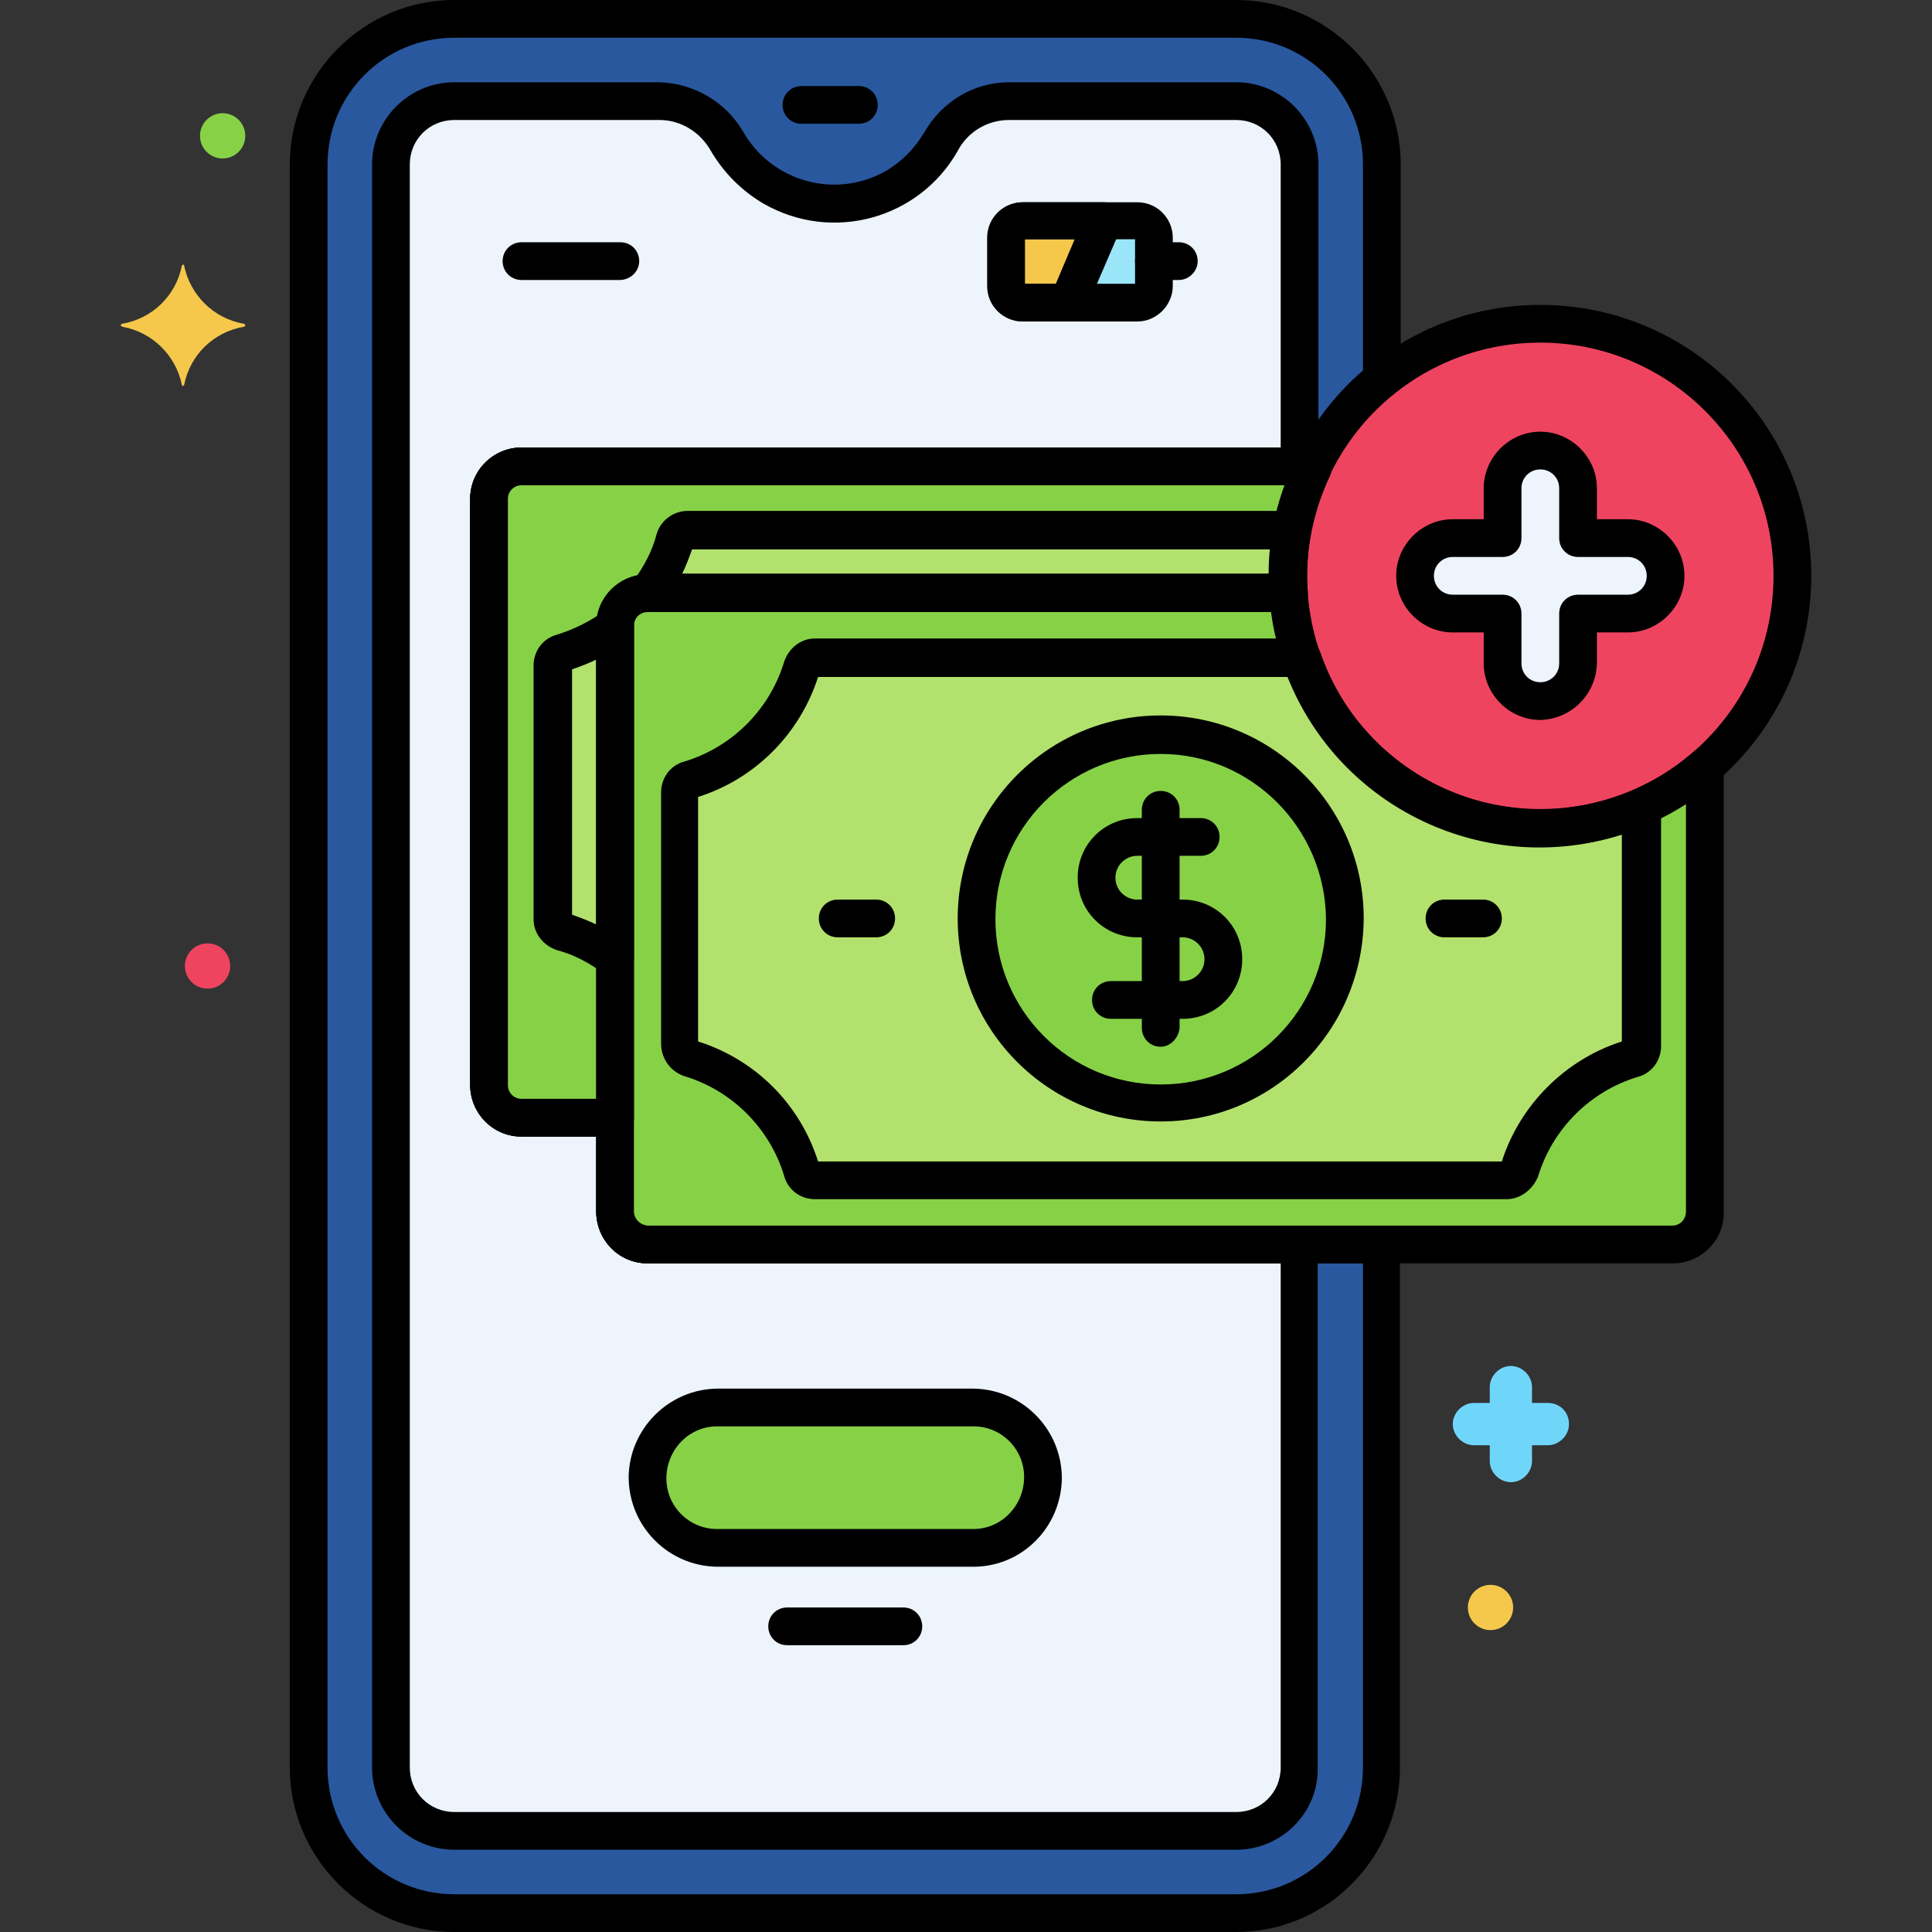
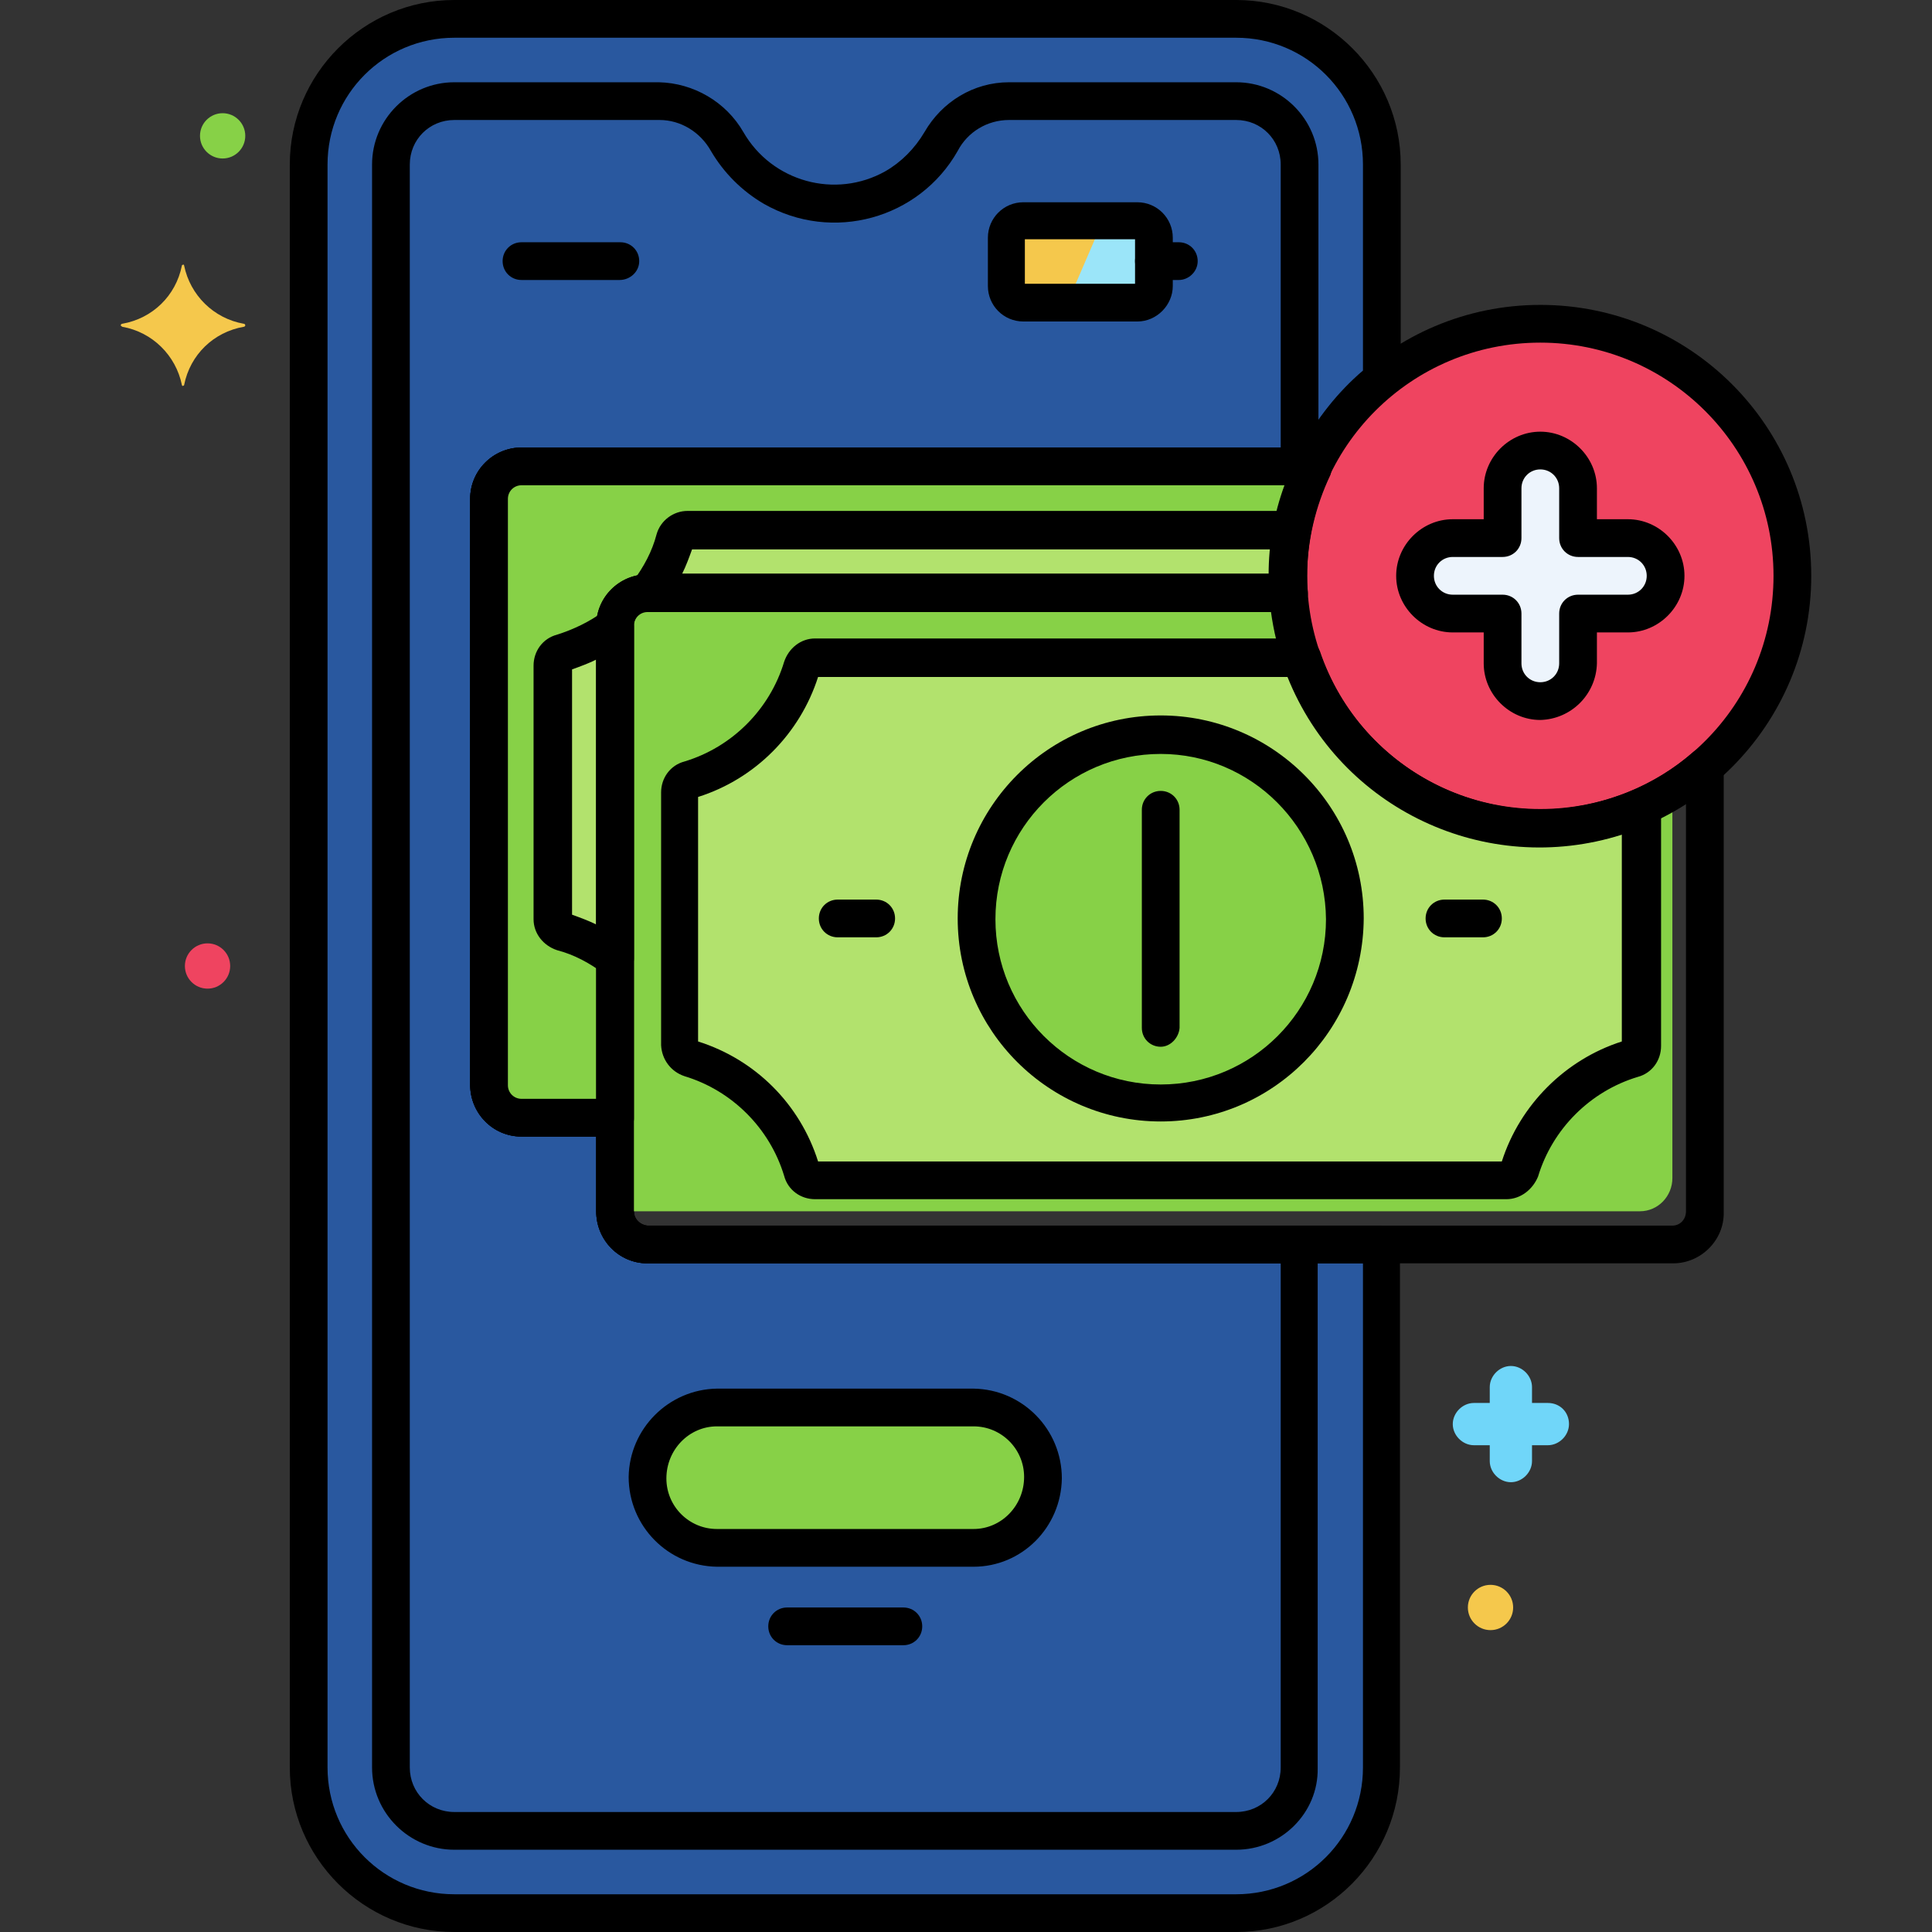
<svg xmlns="http://www.w3.org/2000/svg" id="Layer_1" enable-background="new 0 0 256 256" height="512" viewBox="0 0 256 256" width="512">
  <rect x="0" y="0" width="256" height="256" fill="#333333" stroke="none" />
  <g>
    <path d="m183.1 50.3v-28.5c0-10.6-8.6-19.3-19.3-19.3h-103.6c-10.6 0-19.3 8.6-19.3 19.3v212.4c0 10.6 8.6 19.3 19.3 19.3h103.6c10.6 0 19.3-8.6 19.3-19.3v-69.3h-97.3c-2.4 0-4.3-2-4.3-4.4v-12.4h-12.4c-2.4 0-4.3-2-4.3-4.4v-77.6c0-2.4 1.9-4.3 4.3-4.3h104.9c2.1-4.5 5.2-8.4 9.1-11.5z" fill="#29589f" />
-     <path d="m69.1 61.8h103.1v-40c0-4.6-3.8-8.4-8.4-8.4h-30.1c-3.7 0-7.2 2.1-9 5.4-4.5 7.8-14.4 10.5-22.2 6.1-2.5-1.4-4.6-3.5-6.1-6.1-1.8-3.3-5.2-5.3-9-5.4h-27.2c-4.6 0-8.4 3.8-8.4 8.4v212.4c0 4.6 3.8 8.4 8.4 8.4h103.6c4.6 0 8.4-3.8 8.4-8.4v-69.3h-86.4c-2.4 0-4.3-2-4.3-4.4v-12.4h-12.4c-2.4 0-4.3-2-4.3-4.4v-77.6c-.1-2.4 1.9-4.3 4.3-4.3z" fill="#edf4fc" />
    <path d="m135.5 29.2h15.1c1.2 0 2.2 1 2.2 2.2v6.4c0 1.2-1 2.2-2.2 2.2h-15.1c-1.2 0-2.2-1-2.2-2.2v-6.4c0-1.2 1-2.2 2.2-2.2z" fill="#9be5f9" />
    <path d="m135.5 29.2c-1.2 0-2.2 1-2.2 2.2v6.4c0 1.2 1 2.2 2.2 2.2h6l4.7-10.9z" fill="#f5c84c" />
    <path d="m129 186.5h-34c-5.1 0-9.3 4.2-9.3 9.3s4.2 9.3 9.3 9.3h34c5.1 0 9.3-4.2 9.3-9.3s-4.2-9.3-9.3-9.3z" fill="#87d147" />
    <path d="m205.1 185.9h-2.1v-2.1c0-1.5-1.3-2.8-2.8-2.8s-2.8 1.3-2.8 2.8v2.1h-2.1c-1.5 0-2.8 1.3-2.8 2.8s1.3 2.8 2.8 2.8h2.1v2.1c0 1.5 1.3 2.8 2.8 2.8s2.8-1.3 2.8-2.8v-2.1h2.1c1.5 0 2.8-1.3 2.8-2.8 0-1.6-1.2-2.8-2.8-2.8z" fill="#70d6f9" />
    <path d="m32.3 42.9c-4-.7-7.1-3.8-7.9-7.7 0-.1-.1-.2-.2-.1-.1 0-.1.1-.1.1-.8 4-3.9 7-7.9 7.7-.1 0-.2.1-.2.2s.1.1.2.2c4 .7 7.1 3.8 7.9 7.7 0 .1.1.2.2.1.1 0 .1-.1.1-.1.8-4 3.9-7 7.9-7.7.1 0 .2-.1.2-.2s-.1-.2-.2-.2z" fill="#f5c84c" />
    <circle cx="29.5" cy="18" fill="#87d147" r="3" />
    <circle cx="27.5" cy="128" fill="#ef4460" r="3" />
    <circle cx="197.5" cy="213" fill="#f5c84c" r="3" />
    <path d="m163.8 256h-103.6c-12 0-21.8-9.8-21.8-21.8v-212.4c0-12 9.8-21.8 21.8-21.8h103.6c12 0 21.8 9.8 21.8 21.8v28.5c0 .8-.3 1.5-.9 1.9-3.6 2.9-6.4 6.5-8.4 10.6-.4.9-1.3 1.4-2.3 1.4h-104.9c-1 0-1.8.8-1.8 1.8v77.7c0 1 .8 1.8 1.8 1.9h12.4c1.4 0 2.5 1.1 2.5 2.5v12.4c0 1 .8 1.8 1.8 1.9h97.2c1.4 0 2.5 1.1 2.5 2.5v69.3c0 12-9.7 21.8-21.7 21.8zm-103.6-251c-9.3 0-16.8 7.5-16.8 16.8v212.4c0 9.3 7.5 16.8 16.8 16.8h103.6c9.3 0 16.8-7.5 16.8-16.8v-66.8h-94.8c-3.8 0-6.8-3.1-6.8-6.9v-9.9h-9.9c-3.8 0-6.8-3.1-6.8-6.9v-77.6c0-3.8 3.1-6.8 6.8-6.8h103.3c2.1-3.8 4.8-7.3 8.2-10.2v-27.3c0-9.3-7.5-16.8-16.8-16.8z" />
-     <path d="m113.8 16.4h-7.6c-1.4 0-2.5-1.1-2.5-2.5s1.1-2.5 2.5-2.5h7.6c1.4 0 2.5 1.1 2.5 2.5s-1.1 2.5-2.5 2.5z" />
    <path d="m156.2 37.1h-3.3c-1.4 0-2.5-1.1-2.5-2.5s1.1-2.5 2.5-2.5h3.3c1.4 0 2.5 1.1 2.5 2.5s-1.2 2.5-2.5 2.5z" />
    <path d="m82.1 37.1h-13c-1.4 0-2.5-1.1-2.5-2.5s1.1-2.5 2.5-2.5h13.1c1.4 0 2.5 1.1 2.5 2.5s-1.2 2.5-2.6 2.5z" />
    <path d="m119.7 218h-15.4c-1.4 0-2.5-1.1-2.5-2.5s1.1-2.5 2.5-2.5h15.4c1.4 0 2.5 1.1 2.5 2.5s-1.1 2.5-2.5 2.5z" />
    <path d="m163.8 245.1h-103.6c-6 0-10.9-4.9-10.9-10.9v-212.4c0-6 4.9-10.9 10.9-10.9h27.1c4.6.1 8.9 2.6 11.2 6.6 3.8 6.6 12.2 8.9 18.8 5.2 2.1-1.2 3.9-3 5.2-5.2 2.3-4 6.5-6.6 11.2-6.6h30.1c6 0 10.9 4.9 10.9 10.9v40c0 1.4-1.1 2.5-2.5 2.5h-103.1c-1 0-1.8.8-1.8 1.8v77.7c0 1 .8 1.8 1.8 1.9h12.4c1.4 0 2.5 1.1 2.5 2.5v12.4c0 1 .8 1.8 1.8 1.9h86.3c1.4 0 2.5 1.1 2.5 2.5v69.3c.1 5.9-4.8 10.8-10.8 10.8zm-103.6-229.2c-3.3 0-5.9 2.6-5.9 5.9v212.4c0 3.3 2.6 5.9 5.9 5.9h103.6c3.3 0 5.9-2.6 5.9-5.9v-66.8h-83.9c-3.8 0-6.8-3.1-6.8-6.9v-9.9h-9.9c-3.8 0-6.8-3.1-6.8-6.9v-77.6c0-3.8 3.1-6.8 6.8-6.8h100.6v-37.5c0-3.3-2.6-5.9-5.9-5.9h-30.1c-2.9 0-5.5 1.6-6.8 4.1-5.1 9-16.6 12.2-25.7 7-2.9-1.7-5.3-4.1-7-7-1.4-2.5-4-4.1-6.8-4.1z" />
    <path d="m150.7 42.6h-15.1c-2.6 0-4.7-2.1-4.7-4.7v-6.4c0-2.6 2.1-4.7 4.7-4.7h15.1c2.6 0 4.7 2.1 4.7 4.7v6.4c0 2.5-2.1 4.7-4.7 4.7zm-14.9-5h14.6v-5.9h-14.6z" />
-     <path d="m141.5 42.6h-6c-2.6 0-4.7-2.1-4.7-4.7v-6.4c0-2.6 2.1-4.7 4.7-4.7h10.7c1.4 0 2.5 1.1 2.5 2.5 0 .3-.1.7-.2 1l-4.7 10.9c-.3.8-1.3 1.4-2.3 1.4zm-5.7-5h4.1l2.5-5.9h-6.6z" />
    <path d="m129 207.6h-34c-6.5-.1-11.7-5.4-11.7-11.9.1-6.4 5.3-11.6 11.7-11.7h34c6.5.1 11.7 5.4 11.7 11.9-.1 6.5-5.3 11.7-11.7 11.7zm-34-18.6c-3.7 0-6.7 3.1-6.7 6.9 0 3.7 3 6.7 6.7 6.7h34c3.7 0 6.7-3.1 6.7-6.9 0-3.7-3-6.7-6.7-6.7z" />
    <path d="m170.6 76.3c0-5 1.1-10 3.3-14.5h-104.8c-2.4 0-4.3 2-4.3 4.3v77.7c0 2.4 1.9 4.3 4.3 4.4h12.4v-65.3c0-2.4 1.9-4.3 4.3-4.3h84.9c0-.8-.1-1.5-.1-2.3z" fill="#87d147" />
    <path d="m170.6 76.3c0-2 .2-4 .5-6h-80c-.8 0-1.5.5-1.7 1.3-.8 2.5-1.9 4.9-3.5 6.9h84.8c0-.7-.1-1.4-.1-2.2z" fill="#b2e26d" />
    <path d="m81.5 83c-2.1 1.6-4.4 2.8-6.9 3.5-.8.2-1.3.9-1.3 1.7v33.5c0 .8.5 1.5 1.3 1.7 2.5.8 4.9 1.9 6.9 3.5z" fill="#b2e26d" />
-     <path d="m204.1 109.7c-17.6 0-32.2-13.6-33.3-31.2h-85c-2.4 0-4.3 2-4.3 4.3v77.7c0 2.4 1.9 4.3 4.3 4.4h135.8c2.4 0 4.3-2 4.3-4.4v-59.1c-6 5.4-13.8 8.3-21.8 8.3z" fill="#87d147" />
+     <path d="m204.1 109.7c-17.6 0-32.2-13.6-33.3-31.2h-85c-2.4 0-4.3 2-4.3 4.3v77.7h135.8c2.4 0 4.3-2 4.3-4.4v-59.1c-6 5.4-13.8 8.3-21.8 8.3z" fill="#87d147" />
    <path d="m204.1 109.7c-14.3 0-27-9.1-31.6-22.6h-64.5c-.8 0-1.5.5-1.7 1.3-2.2 7.1-7.7 12.7-14.9 14.9-.8.2-1.3.9-1.3 1.7v33.5c0 .8.5 1.5 1.3 1.7 7.1 2.2 12.7 7.7 14.9 14.9.2.8.9 1.3 1.7 1.3h91.6c.8 0 1.5-.5 1.7-1.3 2.2-7.1 7.7-12.7 14.9-14.9.8-.2 1.3-.9 1.3-1.7v-31.6c-4.3 1.9-8.8 2.8-13.4 2.8z" fill="#b2e26d" />
    <circle cx="153.8" cy="121.7" fill="#87d147" r="24.4" />
    <circle cx="204.1" cy="76.3" fill="#ef4460" r="33.4" />
    <path d="m81.5 150.6h-12.4c-3.8 0-6.8-3.1-6.8-6.8v-77.7c0-3.8 3.1-6.8 6.8-6.8h104.9c1.4 0 2.5 1.1 2.5 2.5 0 .4-.1.7-.2 1.1-2 4.2-3.1 8.8-3.1 13.4 0 .6 0 1.3.1 2.1.1 1.4-.9 2.6-2.3 2.7-.1 0-.1 0-.2 0h-85c-1 0-1.8.8-1.8 1.8v65.3c0 1.3-1.1 2.4-2.5 2.4zm-12.4-86.3c-1 0-1.8.8-1.8 1.8v77.7c0 1 .8 1.8 1.8 1.8h9.9v-62.7c0-3.8 3.1-6.8 6.8-6.8h82.3c0-4 .7-8 2.1-11.8z" />
-     <path d="m156.7 135h-9.5c-1.4 0-2.5-1.1-2.5-2.5s1.1-2.5 2.5-2.5h9.5c1.6 0 2.9-1.3 2.9-2.9s-1.3-2.9-2.9-2.9h-6c-4.4 0-7.9-3.5-7.9-7.9s3.5-7.9 7.9-7.9h8.4c1.4 0 2.5 1.1 2.5 2.5s-1.1 2.5-2.5 2.5h-8.4c-1.6 0-2.9 1.3-2.9 2.9s1.3 2.9 2.9 2.9h6c4.4 0 7.9 3.5 7.9 7.9s-3.5 7.9-7.9 7.9z" />
    <path d="m153.8 138.7c-1.4 0-2.5-1.1-2.5-2.5v-28.9c0-1.4 1.1-2.5 2.5-2.5s2.5 1.1 2.5 2.5v28.9c-.1 1.3-1.2 2.5-2.5 2.5z" />
    <path d="m116.1 124.2h-5.1c-1.4 0-2.5-1.1-2.5-2.5s1.1-2.5 2.5-2.5h5.1c1.4 0 2.5 1.1 2.5 2.5s-1.1 2.5-2.5 2.5z" />
    <path d="m196.5 124.2h-5.1c-1.4 0-2.5-1.1-2.5-2.5s1.1-2.5 2.5-2.5h5.1c1.4 0 2.5 1.1 2.5 2.5s-1.1 2.5-2.5 2.5z" />
    <path d="m170.7 81h-84.8c-1.4 0-2.5-1.1-2.5-2.5 0-.5.2-1.1.5-1.5 1.4-1.9 2.5-3.9 3.1-6.2.5-1.8 2.2-3.1 4.1-3.1h80c1.4 0 2.5 1.1 2.5 2.5v.4c-.3 1.8-.5 3.7-.5 5.5 0 .6 0 1.3.1 2.1.1 1.4-.9 2.6-2.3 2.7-.1.1-.1.1-.2.1zm-80.3-5h77.8c0-1.1.1-2.1.2-3.2h-76.7c-.4 1.1-.8 2.2-1.3 3.2z" />
    <path d="m81.5 129.5c-.5 0-1.1-.2-1.5-.5-1.9-1.4-3.9-2.5-6.2-3.1-1.8-.6-3.1-2.2-3.1-4.1v-33.6c0-1.9 1.2-3.6 3.1-4.1 2.2-.7 4.3-1.7 6.2-3.1 1.1-.8 2.7-.6 3.5.5.3.4.5 1 .5 1.5v44c0 1.3-1.1 2.5-2.5 2.5zm-5.7-8.3c1.1.4 2.2.8 3.2 1.3v-35.1c-1 .5-2.1.9-3.2 1.3z" />
    <path d="m221.7 167.4h-135.9c-3.8 0-6.8-3.1-6.8-6.9v-77.6c0-3.8 3.1-6.8 6.8-6.8h84.9c1.3 0 2.4 1 2.5 2.3 1.1 17 15.9 29.9 32.9 28.8 6.7-.5 13.2-3.1 18.2-7.5 1-.9 2.6-.8 3.5.2.4.5.6 1 .6 1.6v59.1c.1 3.7-3 6.8-6.7 6.8zm-135.9-86.4c-1 0-1.8.8-1.8 1.8v77.7c0 1 .8 1.8 1.8 1.9h135.8c1 0 1.8-.8 1.8-1.9v-54.1c-16.7 10.7-38.9 5.9-49.6-10.7-2.9-4.4-4.7-9.5-5.4-14.7z" />
    <path d="m199.6 158.9h-91.6c-1.9 0-3.6-1.2-4.1-3.1-1.9-6.3-6.9-11.3-13.2-13.2-1.8-.6-3-2.2-3.1-4.1v-33.5c0-1.9 1.2-3.6 3.1-4.1 6.3-1.9 11.3-6.9 13.2-13.2.6-1.8 2.2-3.1 4.1-3.1h64.5c1.1 0 2 .7 2.4 1.7 5.5 16.2 23.1 24.8 39.3 19.3.8-.3 1.6-.6 2.4-.9 1.3-.6 2.7 0 3.3 1.3.1.3.2.7.2 1v31.6c0 1.9-1.2 3.6-3.1 4.1-6.3 1.9-11.3 6.9-13.2 13.2-.7 1.7-2.3 3-4.2 3zm-91.2-5h90.6c2.4-7.5 8.4-13.5 15.9-15.9v-27.4c-18 5.7-37.3-3.4-44.3-20.9h-62.2c-2.4 7.5-8.3 13.5-15.9 15.9v32.4c7.6 2.4 13.5 8.3 15.9 15.9z" />
    <path d="m153.8 148.6c-14.8 0-26.9-12-26.9-26.9 0-14.8 12-26.9 26.9-26.9 14.8 0 26.9 12 26.9 26.9-.1 14.9-12.1 26.9-26.9 26.9zm0-48.7c-12.1 0-21.9 9.8-21.9 21.9s9.8 21.9 21.9 21.9 21.9-9.8 21.9-21.9c-.1-12.1-9.9-21.9-21.9-21.9z" />
    <path d="m204.1 112.2c-19.8 0-35.9-16.1-35.9-35.9s16.1-35.9 35.9-35.9 35.9 16 35.9 35.9c0 19.8-16.1 35.9-35.9 35.9zm0-66.8c-17.1 0-30.9 13.8-30.9 30.9s13.8 30.9 30.9 30.9 30.9-13.8 30.9-30.9c0-17.1-13.9-30.9-30.9-30.9z" />
    <path d="m215.6 71.3h-6.6v-6.6c0-2.8-2.2-5-5-5s-5 2.2-5 5v6.6h-6.6c-2.8 0-5 2.2-5 5s2.2 5 5 5h6.6v6.6c0 2.8 2.2 5 5 5s5-2.2 5-5v-6.6h6.6c2.8 0 5-2.2 5-5s-2.2-5-5-5z" fill="#edf4fc" />
    <path d="m204.1 95.4c-4.1 0-7.5-3.4-7.5-7.5v-4.1h-4.1c-4.1 0-7.5-3.4-7.5-7.5s3.4-7.5 7.5-7.5h4.1v-4.1c0-4.1 3.4-7.5 7.5-7.5s7.5 3.4 7.5 7.5v4.1h4.1c4.1 0 7.5 3.4 7.5 7.5s-3.4 7.5-7.5 7.5h-4.1v4.1c-.1 4.1-3.4 7.4-7.5 7.5zm-11.6-21.6c-1.4 0-2.5 1.1-2.5 2.5s1.1 2.5 2.5 2.5h6.6c1.4 0 2.5 1.1 2.5 2.5v6.6c0 1.4 1.1 2.5 2.5 2.5s2.5-1.1 2.5-2.5v-6.6c0-1.4 1.1-2.5 2.5-2.5h6.6c1.4 0 2.5-1.1 2.5-2.5s-1.1-2.5-2.5-2.5h-6.6c-1.4 0-2.5-1.1-2.5-2.5v-6.6c0-1.4-1.1-2.5-2.5-2.5s-2.5 1.1-2.5 2.5v6.6c0 1.4-1.1 2.5-2.5 2.5z" />
  </g>
</svg>